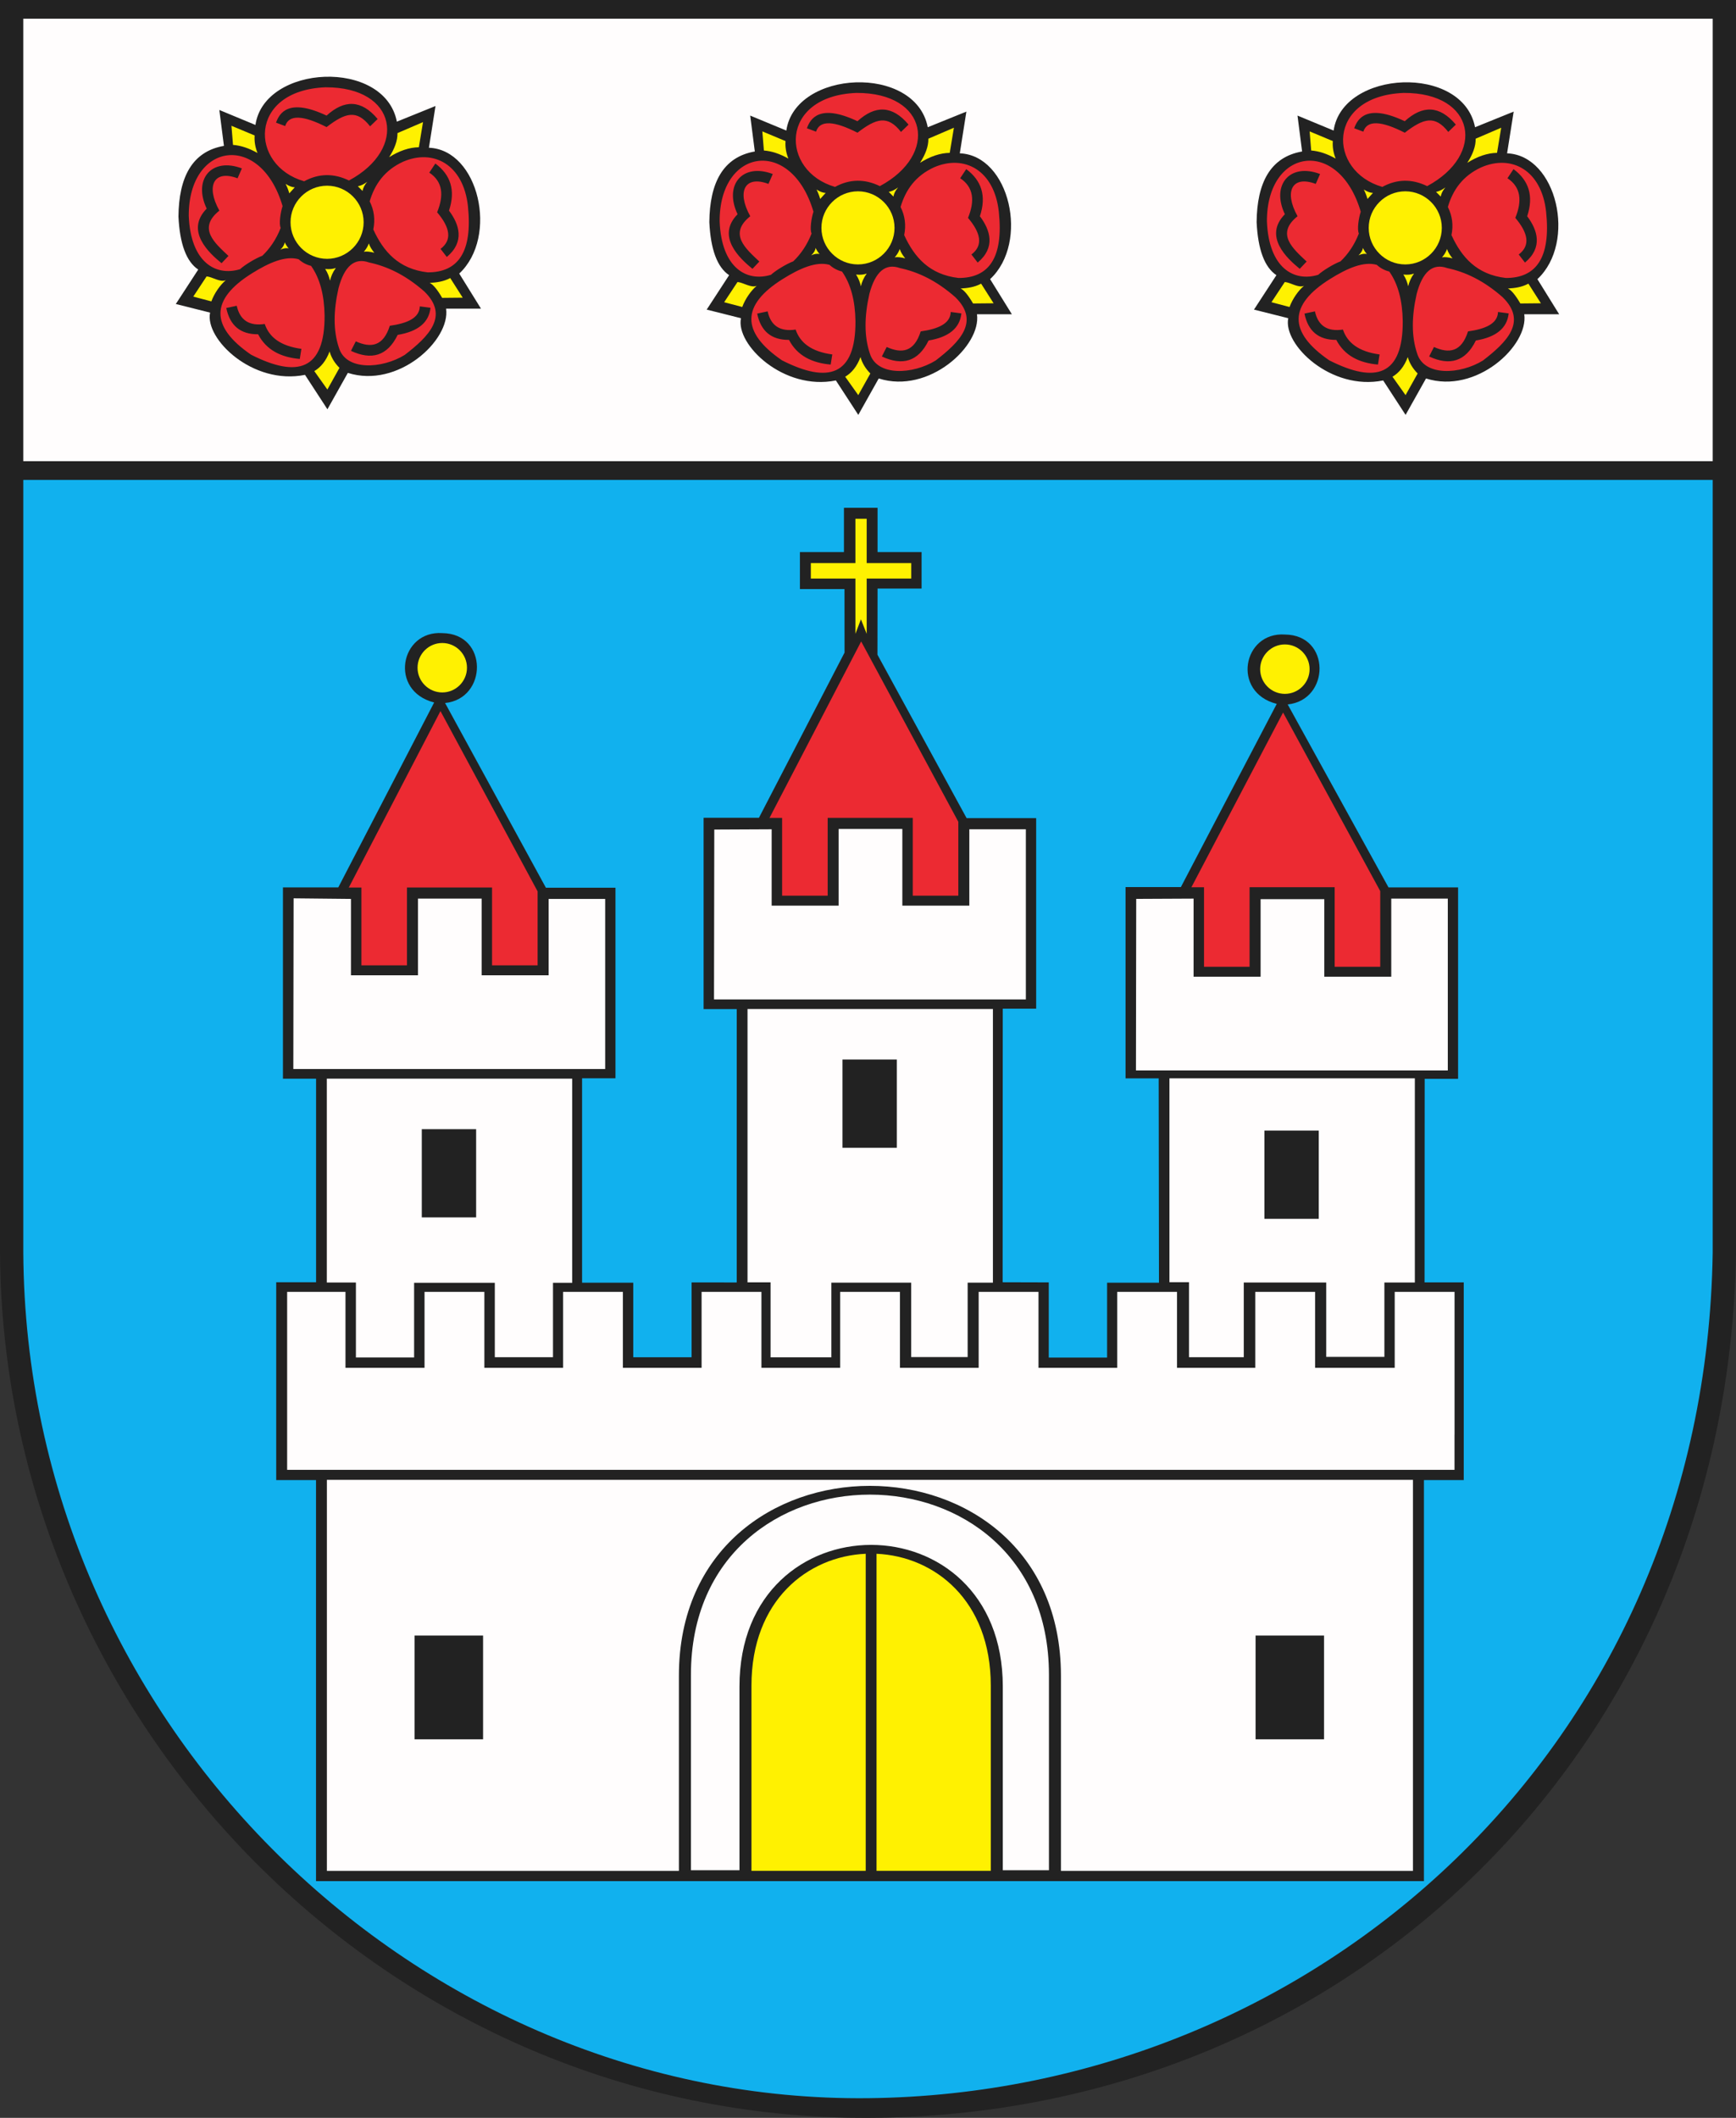
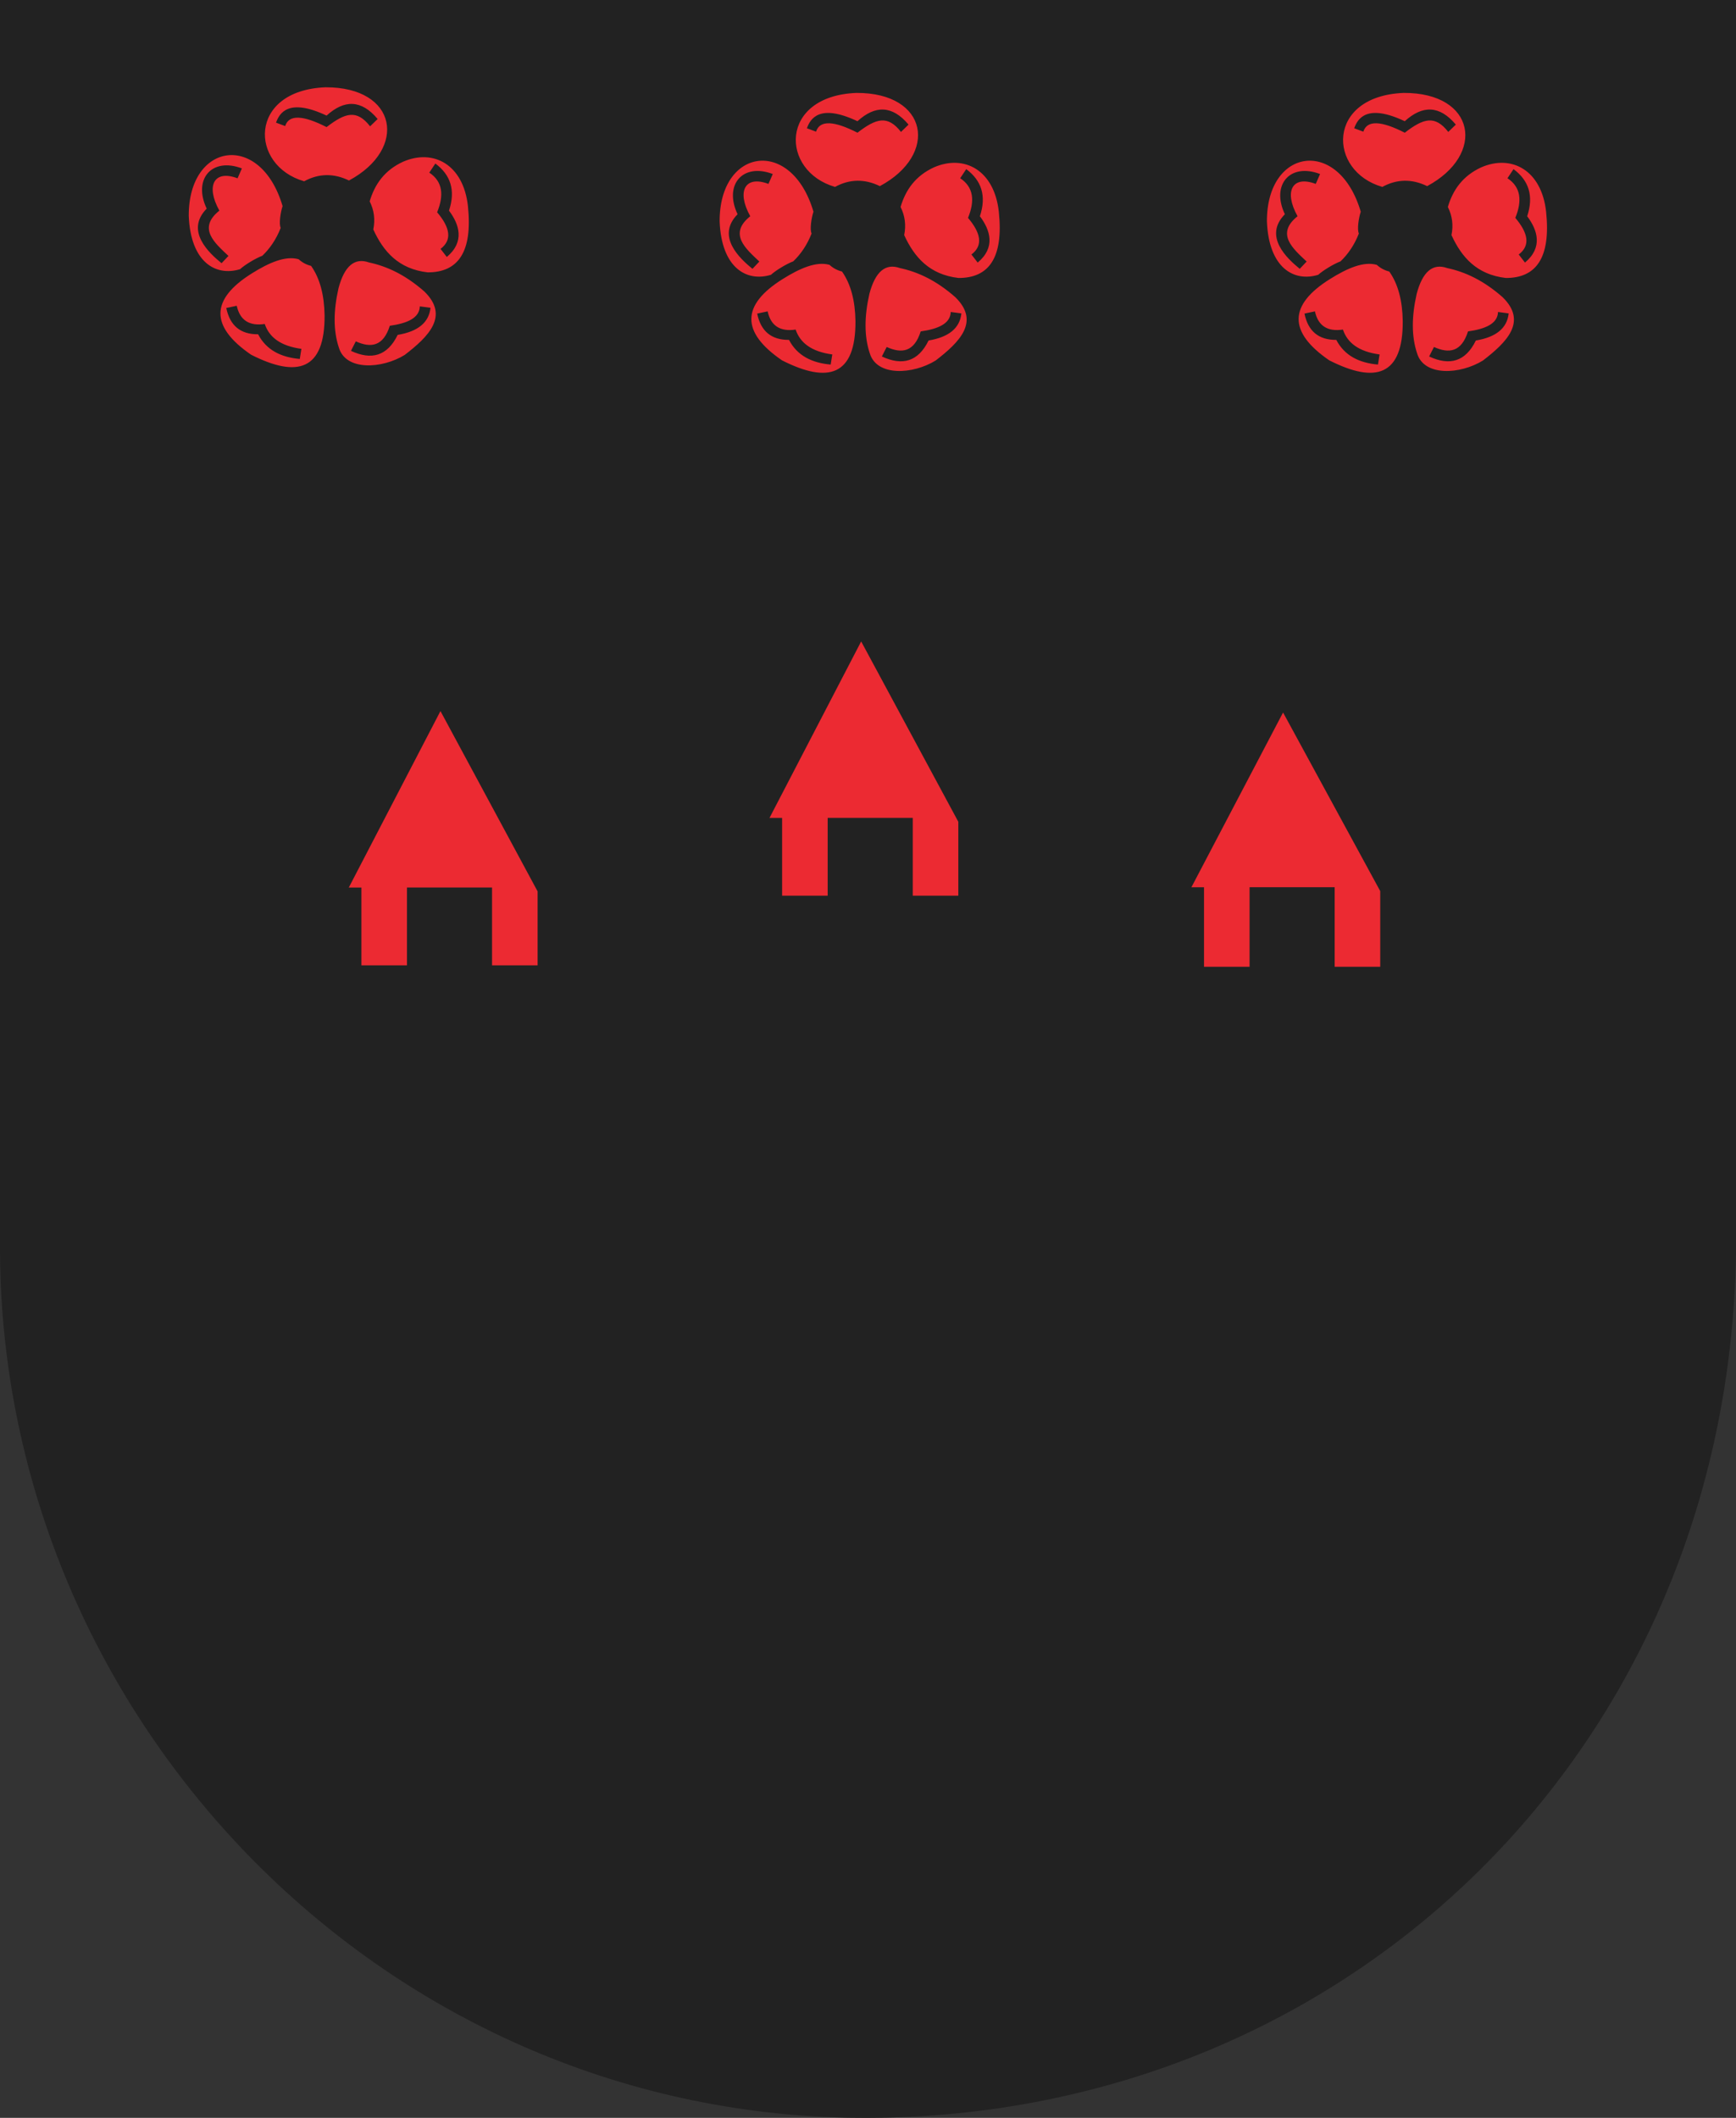
<svg width="542.176" height="661.197">
  <rect width="100%" height="100%" fill="#333333" stroke="none" />
  <defs>
    <marker id="ArrowEnd" viewBox="0 0 10 10" refX="0" refY="5" markerUnits="strokeWidth" markerWidth="4" markerHeight="3" orient="auto">
-       <path d="M 0 0 L 10 5 L 0 10 z" />
-     </marker>
+       </marker>
    <marker id="ArrowStart" viewBox="0 0 10 10" refX="10" refY="5" markerUnits="strokeWidth" markerWidth="4" markerHeight="3" orient="auto">
-       <path d="M 10 0 L 0 5 L 10 10 z" />
-     </marker>
+       </marker>
  </defs>
  <g>
    <path style="stroke:none; fill-rule:evenodd; fill:#222222" d="M 0 0L 542.176 0L 542.176 391.11C 539.832 545.371 421.488 660.731 271.125 661.195C 120.761 661.66 0.887 537.465 0.004 391.11L 0.004 0" />
-     <path style="stroke:none; fill-rule:evenodd; fill:#11b1ee" d="M 7.274 149.832L 534.898 149.832L 534.898 391.113C 532.554 545.375 411.129 653.539 271.156 655.051C 131.187 656.559 8.191 539.524 7.274 391.113L 7.274 149.832zM 98.703 400.309L 86.265 400.309L 86.265 462.082L 98.699 462.082L 98.699 587.278L 444.715 587.278L 444.715 462.082L 457.148 462.082L 457.148 400.363L 444.91 400.36L 444.945 336.813L 455.379 336.813L 455.379 277.047L 433.648 277.047L 402.164 219.922C 415.426 218.578 415.711 198.246 401.312 198.102C 388.152 197.203 384.531 216.149 398.746 219.75L 368.804 276.946L 351.523 276.946L 351.523 336.672L 361.871 336.672L 361.961 400.465L 345.761 400.453L 345.761 423.832L 327.543 423.832L 327.543 400.36L 313.136 400.32L 313.176 314.906L 323.609 314.906L 323.609 255.414L 301.879 255.414L 274.043 204.395L 274.074 183.754L 287.824 183.754L 287.824 172.352L 274.074 172.352L 274.074 158.539L 263.574 158.539L 263.574 172.348L 249.824 172.348L 249.824 183.91L 263.746 183.91L 263.765 203.738L 237.027 255.313L 219.746 255.313L 219.746 315.039L 230.093 315.039L 230.09 400.383L 215.992 400.367L 215.992 423.735L 197.773 423.735L 197.773 400.457L 181.789 400.457L 181.789 336.641L 192.222 336.641L 192.222 277.149L 170.492 277.149L 139.008 219.485C 152.269 218.141 152.554 197.805 138.152 197.66C 124.992 196.762 121.371 215.707 135.59 219.313L 105.648 277.051L 88.367 277.051L 88.367 336.778L 98.715 336.778L 98.715 400.313" />
-     <path style="stroke:none; fill-rule:evenodd; fill:#fff101" d="M 273.754 584.082L 273.754 485.086C 291.859 485.887 309.437 499.613 309.437 526.266L 309.437 584.082L 273.754 584.082zM 270.375 485.086L 270.375 584.082L 234.691 584.082L 234.691 526.266C 234.691 499.617 252.265 485.891 270.375 485.086zM 401.285 216.625C 397.035 216.625 393.566 213.16 393.566 208.91C 393.566 204.66 397.031 201.192 401.285 201.192C 405.535 201.192 409 204.656 409 208.91C 409 213.16 405.535 216.625 401.285 216.625zM 438.883 82.555C 432.597 82.555 427.468 77.43 427.468 71.141C 427.468 64.856 432.597 59.727 438.883 59.727C 445.168 59.727 450.297 64.852 450.297 71.141C 450.297 77.426 445.168 82.555 438.883 82.555zM 238.09 41.02L 238.574 46.985C 241.015 47.172 243.562 48.016 246.222 49.516C 245.492 47.692 245.195 45.867 245.328 44.043L 238.086 41.02L 238.09 41.02zM 226.164 94.352L 231.816 95.844C 232.734 93.301 234.617 90.645 236.324 89.238C 234.5 89.969 232.152 88.184 230.328 88.047L 226.164 94.352zM 297.914 39.875L 289.941 43.305C 289.992 45.692 289.019 48.215 287.34 50.824C 290.539 48.809 293.633 47.774 296.617 47.719L 297.918 39.875L 297.914 39.875zM 256.16 62.11L 257.867 60.231C 257.027 60.207 256.078 59.852 255.019 59.172C 255.504 60.153 255.886 61.133 256.156 62.113L 256.16 62.11zM 255.98 79.309C 255.484 78.793 255.066 78.156 254.726 77.395C 254.617 78.235 254.082 79.055 253.351 79.719C 254.332 79.235 255.363 79.129 255.98 79.313L 255.98 79.309zM 280.496 58.512C 279.414 59.301 278.437 59.766 277.566 59.899L 279.027 61.367C 279.187 60.414 279.676 59.461 280.492 58.508L 280.496 58.512zM 441.621 85.399C 440.66 86.723 440.093 88.047 439.8 89.375C 439.519 88.156 439.078 86.934 438.293 85.715C 439.57 85.86 440.683 85.754 441.625 85.403L 441.621 85.399zM 439.668 111.488C 438.523 114.512 436.875 116.438 434.89 117.613L 438.976 123.36L 442.75 116.602C 441.222 115.067 440.195 113.36 439.672 111.488L 439.668 111.488zM 470.929 90.074C 473.066 89.953 475.203 89.699 477.343 88.559C 478.64 90.602 479.941 92.641 481.242 94.684C 479.105 94.703 476.968 94.727 474.828 94.746C 473.277 92.094 471.976 90.535 470.929 90.074zM 451.933 77.754C 451.578 78.699 451.054 79.563 450.363 80.344C 451.199 80.199 452.289 80.301 453.633 80.656C 452.847 79.688 452.218 78.723 451.937 77.754L 451.933 77.754zM 270.691 85.399C 269.73 86.723 269.164 88.047 268.871 89.375C 268.59 88.156 268.148 86.934 267.363 85.715C 268.64 85.86 269.754 85.754 270.695 85.403L 270.691 85.399zM 268.742 111.488C 267.597 114.512 265.949 116.438 263.965 117.613L 268.05 123.36L 271.824 116.602C 270.297 115.067 269.269 113.36 268.746 111.488L 268.742 111.488zM 300.004 90.074C 302.14 89.953 304.277 89.699 306.418 88.559C 307.715 90.602 309.015 92.641 310.316 94.684C 308.179 94.703 306.043 94.727 303.902 94.746C 302.351 92.094 301.05 90.535 300.004 90.074zM 281.008 77.754C 280.652 78.699 280.129 79.563 279.437 80.344C 280.273 80.199 281.363 80.301 282.707 80.656C 281.922 79.688 281.293 78.723 281.011 77.754L 281.008 77.754zM 267.957 82.555C 261.672 82.555 256.543 77.43 256.543 71.141C 256.543 64.856 261.672 59.727 267.957 59.727C 274.242 59.727 279.371 64.852 279.371 71.141C 279.371 77.426 274.242 82.555 267.957 82.555zM 253.234 180.625L 267.156 180.625L 267.156 197.879L 268.883 193.352L 270.676 197.879L 270.676 180.625L 284.597 180.625L 284.597 175.797L 270.676 175.797L 270.676 161.965L 267.156 161.965L 267.156 175.797L 253.234 175.797L 253.234 180.625zM 138.125 216.18C 133.875 216.18 130.406 212.715 130.406 208.465C 130.406 204.215 133.871 200.746 138.125 200.746C 142.375 200.746 145.84 204.211 145.84 208.465C 145.84 212.715 142.375 216.18 138.125 216.18zM 104.89 83.649C 103.929 84.973 103.363 86.297 103.07 87.625C 102.789 86.406 102.347 85.184 101.562 83.965C 102.84 84.11 103.953 84.004 104.894 83.653L 104.89 83.649zM 102.937 109.735C 101.793 112.758 100.144 114.684 98.16 115.86L 102.246 121.606L 106.019 114.848C 104.492 113.313 103.461 111.606 102.941 109.735L 102.937 109.735zM 134.199 88.32C 136.336 88.199 138.472 87.946 140.613 86.805C 141.91 88.848 143.211 90.887 144.511 92.93C 142.375 92.949 140.238 92.969 138.097 92.992C 136.547 90.34 135.246 88.781 134.199 88.32zM 115.203 76.004C 114.847 76.949 114.324 77.813 113.633 78.594C 114.472 78.449 115.558 78.551 116.902 78.906C 116.117 77.938 115.488 76.973 115.207 76.004L 115.203 76.004zM 102.152 80.805C 95.867 80.805 90.738 75.68 90.738 69.391C 90.738 63.106 95.863 57.977 102.152 57.977C 108.437 57.977 113.566 63.102 113.566 69.391C 113.566 75.676 108.437 80.805 102.152 80.805zM 409.015 41.02L 409.5 46.985C 411.937 47.172 414.488 48.016 417.148 49.516C 416.418 47.692 416.121 45.867 416.254 44.043L 409.011 41.02L 409.015 41.02zM 397.09 94.352L 402.742 95.844C 403.66 93.301 405.543 90.645 407.25 89.238C 405.426 89.969 403.082 88.184 401.258 88.047L 397.093 94.352L 397.09 94.352zM 468.84 39.875L 460.867 43.305C 460.922 45.692 459.945 48.215 458.265 50.824C 461.465 48.809 464.558 47.774 467.543 47.719L 468.843 39.875L 468.84 39.875zM 427.086 62.11L 428.793 60.231C 427.953 60.207 427.004 59.852 425.945 59.172C 426.429 60.153 426.812 61.133 427.082 62.113L 427.086 62.11zM 426.906 79.309C 426.41 78.793 425.992 78.156 425.652 77.395C 425.543 78.235 425.008 79.055 424.277 79.719C 425.258 79.235 426.289 79.129 426.906 79.313L 426.906 79.309zM 451.422 58.512C 450.34 59.301 449.363 59.766 448.496 59.899L 449.961 61.367C 450.121 60.414 450.609 59.461 451.422 58.508L 451.422 58.512zM 72.285 39.27L 72.773 45.235C 75.215 45.422 77.761 46.266 80.422 47.766C 79.691 45.942 79.394 44.117 79.527 42.293L 72.285 39.27zM 60.359 92.602L 66.012 94.094C 66.93 91.551 68.812 88.895 70.519 87.488C 68.695 88.219 66.348 86.434 64.523 86.297L 60.359 92.602zM 132.109 38.125L 124.136 41.555C 124.187 43.942 123.215 46.461 121.535 49.074C 124.734 47.059 127.828 46.024 130.812 45.969L 132.113 38.125L 132.109 38.125zM 90.355 60.36L 92.062 58.481C 91.222 58.457 90.273 58.102 89.215 57.422C 89.703 58.403 90.082 59.383 90.351 60.363L 90.355 60.36zM 90.176 77.559C 89.679 77.043 89.261 76.406 88.922 75.641C 88.812 76.481 88.277 77.301 87.547 77.965C 88.527 77.481 89.558 77.375 90.176 77.559zM 114.691 56.762C 113.609 57.551 112.633 58.012 111.761 58.149L 113.226 59.617C 113.386 58.664 113.875 57.711 114.691 56.758" />
    <path style="stroke:none; fill-rule:evenodd; fill:#ec2a32" d="M 268.953 200.254L 240.32 255.36L 244.261 255.36L 244.261 279.637L 258.492 279.637L 258.492 255.344L 285.066 255.344L 285.066 279.637L 299.297 279.637L 299.297 256.563L 268.949 200.254L 268.953 200.254zM 400.722 222.438L 372.09 277L 376.031 277L 376.031 301.82L 390.261 301.82L 390.261 276.985L 416.836 276.985L 416.836 301.82L 431.066 301.82L 431.066 278.203L 400.718 222.438L 400.722 222.438zM 94.996 56.598C 77.894 51.711 77.394 28.219 101.668 27.254C 124.164 27.16 127.379 46.504 108.992 56.352C 104.218 54.039 99.554 54.121 94.996 56.594L 94.996 56.598zM 101.996 39.68C 94.742 35.985 90.238 35.645 89.058 39.356C 88.113 39.004 87.16 38.649 86.211 38.293C 87.281 35.238 90.195 30.52 101.996 36.09C 107.523 31.063 112.851 31.07 117.945 37.153C 117.16 37.914 116.375 38.676 115.586 39.438C 111.402 34.078 107.808 35.211 101.996 39.68zM 87.664 71.145C 86.304 74.664 84.285 77.61 81.933 79.844C 79.695 80.699 76.402 82.727 74.972 84.043C 67.375 86.363 59.523 81.906 58.949 67.391C 58.855 44.371 81.418 41.051 88.254 64.348C 87.601 66.301 87.062 69.926 87.668 71.145L 87.664 71.145zM 68.508 65.762C 61.59 71.293 67.121 75.903 71.352 79.903L 69.199 82.176C 65.312 79.016 57.734 72.082 64.551 65.133C 60.199 55.953 66.129 49.004 75.543 52.578L 74.195 55.668C 66.914 52.91 64.144 57.91 68.516 65.762L 68.508 65.762zM 93.254 80.93C 89.168 79.774 84.093 81.953 78.664 85.348C 65.668 93.473 65.582 101.938 78.414 110.738C 92.906 118.102 101.472 115.543 101.371 98.485C 101.269 92.184 99.949 86.953 97.16 83.012C 95.695 82.656 94.394 81.961 93.261 80.93L 93.254 80.93zM 82.683 101.145C 77.843 101.86 74.929 99.969 73.941 95.461C 72.852 95.692 71.762 95.922 70.672 96.153C 71.801 101.668 75.113 104.406 80.609 104.363C 83.164 109.258 87.715 111.551 93.629 112.067C 93.793 111.016 93.961 109.961 94.129 108.91C 87.554 108.024 84.062 105.235 82.683 101.145zM 105.707 90.028C 107.55 83.039 110.738 80.344 115.265 81.942C 120.875 83.141 126.609 85.793 132.562 91.035C 140.316 98.621 133.945 105.008 126.402 110.805C 119.34 115.16 108.015 115.856 105.836 108.531C 104.066 103.231 104.129 97.012 105.711 90.024L 105.707 90.028zM 131.117 95.649C 132.226 95.793 133.336 95.942 134.449 96.09C 133.968 100.68 130.55 103.5 124.199 104.551C 120.98 111.164 116.015 112.528 109.609 109.539C 110.109 108.551 110.613 107.563 111.117 106.57C 115.832 108.707 119.711 108.16 121.746 101.707C 127.218 100.942 131.011 99.278 131.117 95.645L 131.117 95.649zM 115.457 62.863C 117.035 57.516 120.121 53.137 125.894 50.485C 135.379 46.367 144.734 51.383 146.144 64.379C 147.656 78.844 142.957 85.051 133.566 85.031C 124.511 83.981 119.769 78.594 116.586 71.641C 117.215 68.547 116.836 65.621 115.457 62.863zM 135.961 51.055C 135.332 52 134.703 52.949 134.074 53.895C 138.277 56.676 138.695 60.961 136.523 66.274C 140.496 70.953 141.336 74.879 137.59 77.703C 138.238 78.543 138.886 79.387 139.539 80.227C 145.195 75.508 143.48 70.082 140.23 65.762C 142.347 59.379 140.707 54.567 135.957 51.047L 135.961 51.055zM 431.726 58.352C 414.625 53.465 414.125 29.973 438.398 29.008C 460.894 28.914 464.109 48.258 445.722 58.106C 440.949 55.793 436.285 55.871 431.726 58.348L 431.726 58.352zM 438.722 41.43C 431.468 37.735 426.965 37.395 425.785 41.106C 424.84 40.754 423.886 40.399 422.937 40.047C 424.011 36.992 426.922 32.274 438.726 37.844C 444.254 32.817 449.582 32.824 454.676 38.903C 453.89 39.664 453.105 40.426 452.316 41.188C 448.133 35.828 444.539 36.961 438.726 41.43L 438.722 41.43zM 424.394 72.895C 423.035 76.414 421.015 79.36 418.664 81.594C 416.426 82.449 413.133 84.477 411.703 85.793C 404.105 88.117 396.254 83.656 395.676 69.141C 395.582 46.121 418.144 42.801 424.98 66.098C 424.328 68.051 423.789 71.676 424.394 72.895zM 405.238 67.512C 398.32 73.043 403.851 77.653 408.082 81.653L 405.929 83.926C 402.043 80.766 394.465 73.832 401.281 66.883C 396.929 57.703 402.859 50.754 412.273 54.328L 410.926 57.418C 403.644 54.66 400.875 59.66 405.246 67.512L 405.238 67.512zM 429.98 82.684C 425.894 81.528 420.82 83.711 415.39 87.102C 402.394 95.227 402.312 103.692 415.14 112.492C 429.633 119.856 438.199 117.297 438.097 100.238C 437.996 93.938 436.676 88.707 433.886 84.766C 432.422 84.41 431.121 83.715 429.988 82.684L 429.98 82.684zM 419.414 102.895C 414.574 103.61 411.66 101.719 410.672 97.211C 409.582 97.442 408.492 97.672 407.402 97.903C 408.531 103.418 411.847 106.156 417.34 106.113C 419.894 111.008 424.445 113.301 430.359 113.817C 430.523 112.766 430.691 111.711 430.859 110.66C 424.281 109.774 420.793 106.985 419.414 102.891L 419.414 102.895zM 442.437 91.778C 444.281 84.789 447.468 82.094 451.996 83.696C 457.605 84.895 463.34 87.547 469.293 92.789C 477.047 100.375 470.676 106.762 463.133 112.559C 456.07 116.914 444.746 117.61 442.566 110.285C 440.797 104.985 440.859 98.766 442.441 91.778L 442.437 91.778zM 467.847 97.403C 468.957 97.547 470.066 97.696 471.179 97.844C 470.699 102.434 467.281 105.254 460.929 106.305C 457.711 112.918 452.746 114.281 446.34 111.293C 446.843 110.305 447.343 109.317 447.847 108.328C 452.562 110.465 456.441 109.918 458.476 103.465C 463.949 102.699 467.746 101.035 467.847 97.403zM 452.183 64.617C 453.761 59.27 456.851 54.891 462.625 52.238C 472.109 48.121 481.465 53.137 482.875 66.133C 484.386 80.598 479.687 86.805 470.297 86.785C 461.242 85.735 456.5 80.348 453.316 73.395C 453.945 70.301 453.566 67.375 452.183 64.617zM 472.691 52.805C 472.062 53.75 471.433 54.696 470.804 55.645C 475.008 58.426 475.426 62.711 473.254 68.024C 477.226 72.703 478.062 76.629 474.32 79.453C 474.968 80.293 475.617 81.137 476.269 81.977C 481.926 77.258 480.211 71.832 476.961 67.512C 479.078 61.129 477.437 56.317 472.687 52.797L 472.691 52.805zM 260.8 58.352C 243.699 53.465 243.199 29.973 267.472 29.008C 289.968 28.914 293.183 48.258 274.797 58.106C 270.023 55.793 265.359 55.871 260.8 58.348L 260.8 58.352zM 267.8 41.43C 260.547 37.735 256.043 37.395 254.859 41.106C 253.914 40.754 252.961 40.399 252.011 40.047C 253.082 36.992 255.996 32.274 267.8 37.844C 273.324 32.817 278.656 32.824 283.75 38.903C 282.965 39.664 282.179 40.426 281.39 41.188C 277.207 35.828 273.613 36.961 267.8 41.43zM 253.468 72.895C 252.109 76.414 250.09 79.36 247.738 81.594C 245.5 82.449 242.207 84.477 240.777 85.793C 233.179 88.117 225.328 83.656 224.75 69.141C 224.656 46.121 247.218 42.801 254.054 66.098C 253.402 68.051 252.863 71.676 253.468 72.895zM 234.312 67.512C 227.394 73.043 232.926 77.653 237.156 81.653L 235.004 83.926C 231.117 80.766 223.539 73.832 230.355 66.883C 226.004 57.703 231.933 50.754 241.347 54.328L 240 57.418C 232.718 54.66 229.949 59.66 234.32 67.512L 234.312 67.512zM 259.054 82.684C 254.968 81.528 249.894 83.711 244.465 87.102C 231.468 95.227 231.386 103.692 244.215 112.492C 258.707 119.856 267.273 117.297 267.172 100.238C 267.07 93.938 265.75 88.707 262.961 84.766C 261.496 84.41 260.195 83.715 259.062 82.684L 259.054 82.684zM 248.488 102.895C 243.648 103.61 240.734 101.719 239.746 97.211C 238.656 97.442 237.566 97.672 236.476 97.903C 237.605 103.418 240.922 106.156 246.414 106.113C 248.968 111.008 253.519 113.301 259.433 113.817C 259.597 112.766 259.765 111.711 259.933 110.66C 253.359 109.774 249.867 106.985 248.488 102.891L 248.488 102.895zM 271.511 91.778C 273.355 84.789 276.543 82.094 281.07 83.696C 286.679 84.895 292.414 87.547 298.367 92.789C 306.121 100.375 299.75 106.762 292.207 112.559C 285.144 116.914 273.82 117.61 271.64 110.285C 269.871 104.985 269.933 98.766 271.515 91.778L 271.511 91.778zM 296.922 97.403C 298.031 97.547 299.14 97.696 300.254 97.844C 299.773 102.434 296.355 105.254 290.004 106.305C 286.785 112.918 281.82 114.281 275.414 111.293C 275.918 110.305 276.418 109.317 276.922 108.328C 281.636 110.465 285.515 109.918 287.55 103.465C 293.023 102.699 296.82 101.035 296.922 97.403zM 281.261 64.617C 282.84 59.27 285.926 54.891 291.699 52.238C 301.183 48.121 310.539 53.137 311.949 66.133C 313.461 80.598 308.761 86.805 299.371 86.785C 290.316 85.735 285.574 80.348 282.39 73.395C 283.019 70.301 282.64 67.375 281.261 64.617zM 301.765 52.805C 301.136 53.75 300.508 54.696 299.879 55.645C 304.082 58.426 304.5 62.711 302.328 68.024C 306.3 72.703 307.14 76.629 303.394 79.453C 304.043 80.293 304.691 81.137 305.343 81.977C 311 77.258 309.285 71.832 306.035 67.512C 308.152 61.129 306.511 56.317 301.761 52.797L 301.765 52.805zM 137.562 221.992L 108.929 277.094L 112.871 277.094L 112.871 301.371L 127.101 301.371L 127.101 277.078L 153.676 277.078L 153.676 301.371L 167.906 301.371L 167.906 278.297L 137.558 221.988" />
-     <path style="stroke:none; fill-rule:evenodd; fill:#fffdfd" d="M 7.274 5.84L 534.898 5.84L 534.898 143.992L 7.274 143.992L 7.274 5.84zM 416.508 40.762L 405.226 36.086L 406.664 47.293C 396.683 49.031 392.566 57.153 392.461 69.371C 392.871 77.914 394.929 83.43 398.636 85.91L 391.636 96.66L 402.34 99.344C 400.625 107.543 415.652 122.082 431.984 118.778L 438.984 129.528L 445.363 118.16C 461.047 123.153 477.453 107.918 476.047 98.106L 486.945 98.106L 480.152 87.149C 492.504 75.641 486.258 48.488 470.683 47.867L 472.742 34.844L 460.676 39.723C 456.836 19.946 419.25 21.797 416.508 40.758L 416.508 40.762zM 245.582 40.762L 234.3 36.086L 235.738 47.293C 225.758 49.031 221.64 57.153 221.535 69.371C 221.945 77.914 224.004 83.43 227.711 85.91L 220.711 96.66L 231.414 99.344C 229.699 107.543 244.726 122.082 261.058 118.778L 268.058 129.528L 274.437 118.16C 290.121 123.153 306.527 107.918 305.121 98.106L 316.019 98.106L 309.226 87.149C 321.578 75.641 315.332 48.488 299.758 47.867L 301.816 34.844L 289.75 39.723C 285.91 19.946 248.324 21.797 245.582 40.758L 245.582 40.762zM 79.781 39.012L 68.5 34.336L 69.938 45.543C 59.957 47.281 55.84 55.403 55.734 67.621C 56.145 76.164 58.203 81.68 61.91 84.16L 54.91 94.91L 65.613 97.598C 63.898 105.797 78.926 120.336 95.258 117.031L 102.258 127.781L 108.636 116.414C 124.32 121.406 140.726 106.168 139.32 96.36L 150.218 96.36L 143.426 85.406C 155.777 73.899 149.531 46.746 133.957 46.125L 136.011 33.102L 123.945 37.981C 120.105 18.203 82.519 20.055 79.777 39.016L 79.781 39.012zM 109.609 304.481L 109.613 280.641L 91.695 280.457L 91.609 333.754L 189.004 333.754L 189.004 280.645L 171.347 280.645L 171.347 304.481L 150.426 304.481L 150.426 280.547L 130.535 280.547L 130.535 304.481L 109.613 304.481L 109.609 304.481zM 102.066 336.754L 178.711 336.754L 178.711 400.492L 172.707 400.492L 172.707 423.719L 154.535 423.719L 154.535 400.492L 129.332 400.492L 129.332 423.813L 111.156 423.813L 111.156 400.395L 102.07 400.395L 102.07 336.754L 102.066 336.754zM 131.73 352.524L 148.703 352.524L 148.703 380.074L 131.73 380.074L 131.73 352.524zM 372.769 304.926L 372.773 280.547L 354.855 280.633L 354.773 334.199L 452.168 334.199L 452.168 280.547L 434.511 280.547L 434.511 304.926L 413.593 304.926L 413.593 280.719L 393.703 280.719L 393.703 304.926L 372.781 304.926L 372.769 304.926zM 365.23 336.656L 441.875 336.656L 441.875 400.395L 432.363 400.395L 432.363 423.621L 414.191 423.621L 414.191 400.395L 388.445 400.395L 388.445 423.715L 371.347 423.715L 371.347 400.297L 365.234 400.297L 365.234 336.656L 365.23 336.656zM 394.894 352.969L 411.867 352.969L 411.867 380.52L 394.894 380.52L 394.894 352.969zM 241 282.742L 241 258.903L 223.082 258.988L 222.996 312.012L 320.39 312.012L 320.39 258.903L 302.734 258.903L 302.734 282.738L 281.812 282.738L 281.812 258.805L 261.922 258.805L 261.922 282.738L 241 282.738L 241 282.742zM 233.457 315.016L 310.101 315.016L 310.101 400.446L 302.211 400.446L 302.211 423.672L 284.578 423.672L 284.578 400.446L 259.644 400.446L 259.644 423.766L 240.656 423.766L 240.656 400.348L 233.461 400.348L 233.461 315.02L 233.457 315.016zM 263.121 330.785L 280.093 330.785L 280.093 358.336L 263.121 358.336L 263.121 330.785zM 89.722 403.324L 107.898 403.324L 107.898 427.028L 132.586 427.028L 132.586 403.324L 151.273 403.324L 151.273 427.028L 175.851 427.028L 175.851 403.324L 194.539 403.324L 194.539 427.028L 219.117 427.028L 219.117 403.324L 237.804 403.324L 237.804 427.028L 262.383 427.028L 262.383 403.324L 281.07 403.324L 281.07 427.028L 305.648 427.028L 305.648 403.324L 324.336 403.324L 324.336 427.028L 348.914 427.028L 348.914 403.324L 367.601 403.324L 367.601 427.028L 392.035 427.028L 392.035 403.324L 410.722 403.324L 410.722 427.028L 435.586 427.028L 435.586 403.324L 454.273 403.324L 454.273 447.922L 454.261 447.922L 454.261 458.879L 89.679 458.879L 89.679 403.32L 89.722 403.324zM 331.347 584.094L 331.347 523.172C 331.347 444.121 212.031 444.121 212.031 523.172L 212.031 584.094L 102.093 584.094L 102.093 462.008L 441.285 462.008L 441.285 584.094L 331.351 584.094L 331.347 584.094zM 129.484 510.613L 150.871 510.613L 150.871 543.016L 129.484 543.016L 129.484 510.613zM 392.133 510.613L 413.519 510.613L 413.519 543.016L 392.133 543.016L 392.133 510.613zM 313.187 583.883L 313.187 526.57C 313.187 467.559 230.945 467.559 230.945 526.57L 230.945 583.883L 215.785 583.883L 215.785 522.867C 215.785 447.867 327.601 447.867 327.601 522.867L 327.601 583.883L 313.191 583.883" />
  </g>
</svg>